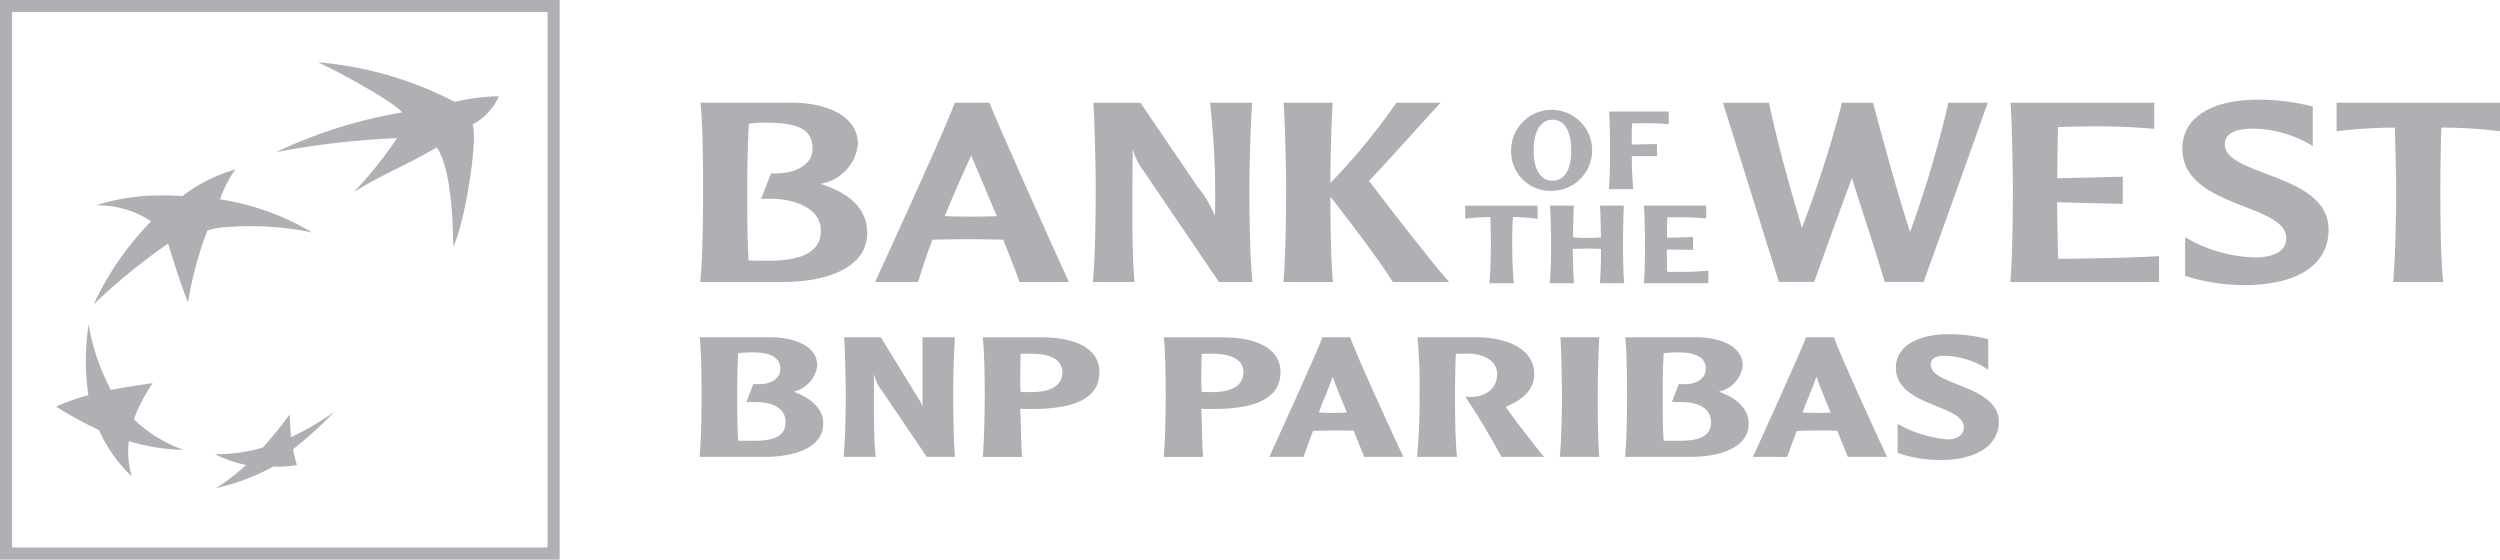
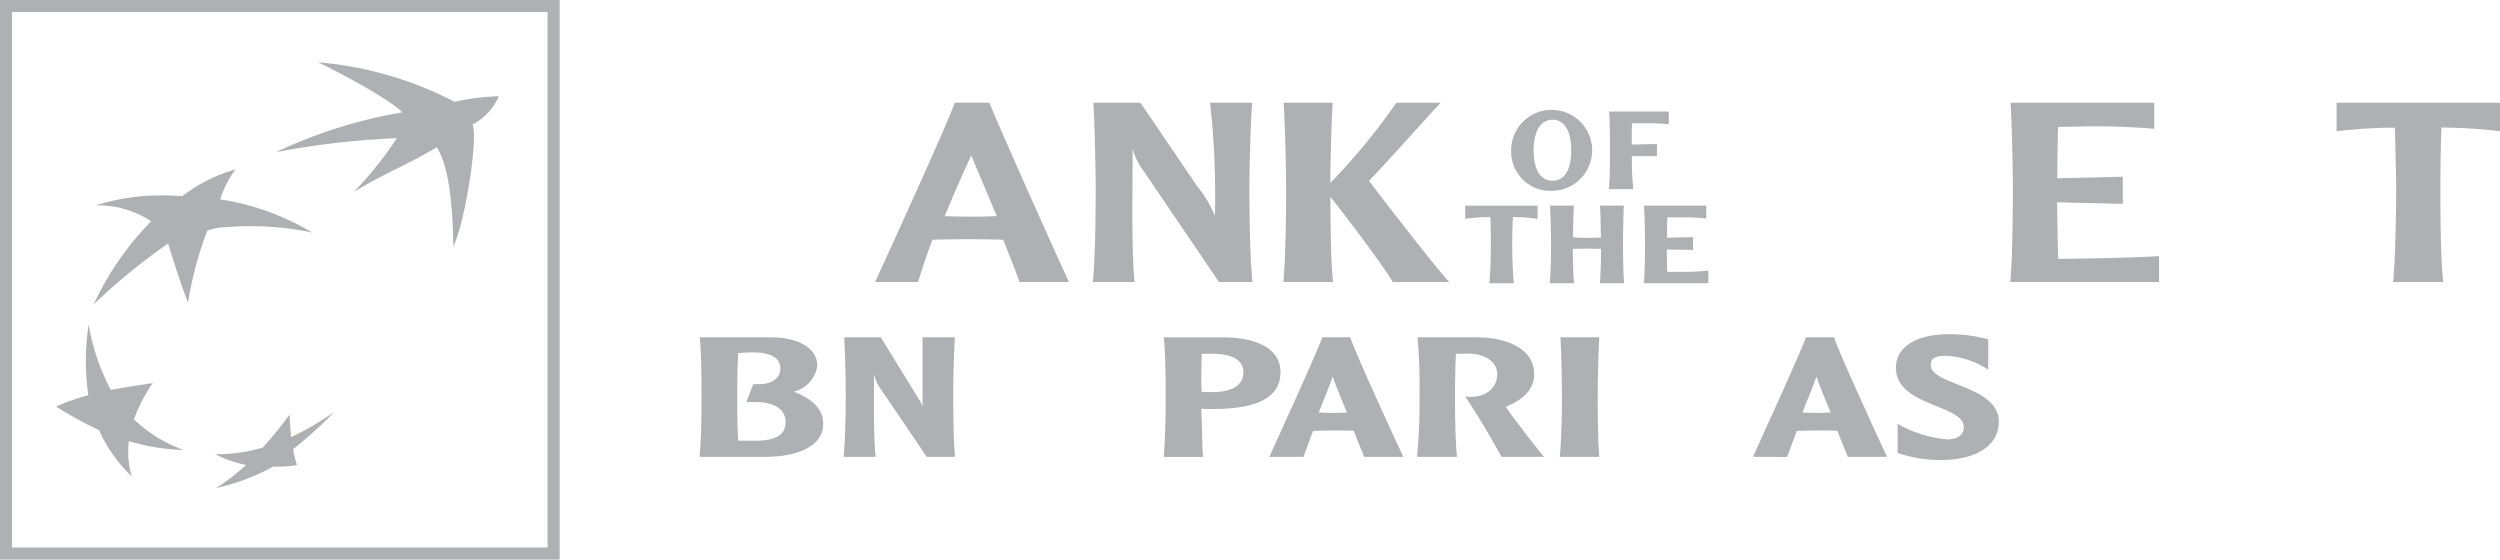
<svg xmlns="http://www.w3.org/2000/svg" width="150.636" height="33.717" viewBox="0 0 150.636 33.717">
  <defs>
    <style>.a{fill:#afb0b3;}</style>
  </defs>
  <g transform="translate(-785 -4567.474)">
    <g transform="translate(767.02 4549.494)">
      <g transform="translate(21.353 21.735)">
        <path class="a" d="M55.34,29.356c-2.081,1.224-2.718,1.327-4.981,2.681A23.128,23.128,0,0,0,52.95,28.8a50.251,50.251,0,0,0-7.283.84,28.962,28.962,0,0,1,7.592-2.391c-.457-.631-4.159-2.636-5.079-3.022a21.775,21.775,0,0,1,8.248,2.384,13.584,13.584,0,0,1,2.664-.337,3.522,3.522,0,0,1-1.585,1.7c.345.923-.479,6.005-1.162,7.351-.025-2.125-.21-4.81-1-5.978" transform="translate(-32.406 -24.23)" />
        <path class="a" d="M31.29,58.083a8.285,8.285,0,0,1-3-1.847,9.363,9.363,0,0,1,1.136-2.18c-.972.145-1.688.254-2.526.412a12.947,12.947,0,0,1-1.338-3.946,14.294,14.294,0,0,0-.017,4.263,12.587,12.587,0,0,0-1.946.685,24.138,24.138,0,0,0,2.592,1.421,8.81,8.81,0,0,0,1.973,2.791,5.183,5.183,0,0,1-.178-2.13,12.394,12.394,0,0,0,3.308.53" transform="translate(-23.594 -34.727)" />
        <path class="a" d="M35.91,34.976h0a6.929,6.929,0,0,0-.922,1.8,15.35,15.35,0,0,1,5.555,2,18.02,18.02,0,0,0-5.12-.328,3.9,3.9,0,0,0-1.2.212,21.359,21.359,0,0,0-1.163,4.327c-.49-1.182-1.2-3.549-1.2-3.549a36.277,36.277,0,0,0-4.487,3.669,17.867,17.867,0,0,1,3.465-5.01,5.894,5.894,0,0,0-3.327-.962,12.948,12.948,0,0,1,3.31-.584,17.323,17.323,0,0,1,1.893.034,9.466,9.466,0,0,1,3.2-1.612" transform="translate(-25.102 -28.52)" />
        <path class="a" d="M44.044,59.45a25.092,25.092,0,0,1-1.615,1.992,9.882,9.882,0,0,1-2.875.4,7.111,7.111,0,0,0,1.869.648,13.043,13.043,0,0,1-1.823,1.4,13.361,13.361,0,0,0,3.471-1.307,6.5,6.5,0,0,0,1.412-.087,8,8,0,0,1-.234-.953,23.68,23.68,0,0,0,2.484-2.25,16.761,16.761,0,0,1-2.6,1.519c-.043-.459-.067-.848-.091-1.365" transform="translate(-29.966 -38.23)" />
      </g>
      <path class="a" d="M18.707,18.709H50.971V50.969H18.707ZM17.98,51.7H51.7V17.98H17.98Z" />
      <g transform="translate(60.129 23.985)">
        <path class="a" d="M91.337,52.718a6.565,6.565,0,0,0-.869.053c-.04.936-.054,1.391-.054,2.46,0,1.3,0,1.779.054,2.809H91.51c1.231,0,1.818-.362,1.818-1.11,0-.83-.761-1.217-1.764-1.217h-.6l.415-1.083h.44c.509,0,1.191-.268,1.191-.923,0-.7-.63-.989-1.671-.989m1.1-.91c1.336,0,2.793.481,2.793,1.711a1.847,1.847,0,0,1-1.43,1.566c1.136.413,1.792,1.068,1.792,1.924,0,1.5-1.819,2.005-3.531,2.005H88.14c.095-.936.121-2.285.121-3.784,0-.988-.013-2.487-.106-3.423Z" transform="translate(-88.14 -37.49)" />
        <path class="a" d="M109.3,51.808c-.067.816-.108,2.714-.108,3.423,0,.656.015,2.8.108,3.784h-1.7l-2.728-4.024a2.46,2.46,0,0,1-.455-.99v2.286c0,.869.027,2.1.106,2.728h-1.938c.12-1.1.133-3.155.133-3.784,0-.681-.04-2.607-.093-3.423h2.206l2.3,3.745a1.582,1.582,0,0,1,.213.441V51.808Z" transform="translate(-93.907 -37.49)" />
-         <path class="a" d="M118.827,52.811c0,.469-.026.95-.026,1.418,0,.347.012.615.026.869.081.013.454.013.694.013.763,0,1.82-.213,1.82-1.191,0-.949-1.084-1.123-1.9-1.123-.108,0-.508,0-.615.014m1.3-1c1.565,0,3.45.442,3.45,2.112,0,1.471-1.338,2.207-4.052,2.207-.16,0-.6,0-.72-.014.052,1,.039,2.219.106,2.9h-2.368c.094-.989.122-2.62.122-3.784,0-1.029-.028-2.74-.122-3.423Z" transform="translate(-99.478 -37.49)" />
        <path class="a" d="M136.987,52.811c0,.469-.026.95-.026,1.418,0,.347.012.615.026.869.081.013.455.013.694.013.763,0,1.82-.213,1.82-1.191,0-.949-1.084-1.123-1.9-1.123-.106,0-.508,0-.616.014m1.3-1c1.566,0,3.45.442,3.45,2.112,0,1.471-1.337,2.207-4.052,2.207-.159,0-.6,0-.72-.014.053,1,.04,2.219.106,2.9H134.7c.092-.989.12-2.62.12-3.784,0-1.029-.028-2.74-.12-3.423Z" transform="translate(-106.729 -37.49)" />
        <path class="a" d="M149.965,56.341c-.279-.7-.669-1.565-.855-2.166-.2.614-.628,1.564-.842,2.166.268.012.628.026.868.026.334,0,.509-.014.828-.026m.2-4.533c.267.855,2.648,6.045,3.2,7.207H151c-.095-.281-.282-.669-.63-1.577-.36-.014-.735-.014-1.23-.014s-.829.014-1.218.027c-.213.589-.4,1.056-.574,1.564h-2.059c.4-.895,2.767-6.057,3.2-7.207Z" transform="translate(-110.955 -37.49)" />
        <path class="a" d="M163.705,51.808c1.578,0,3.462.562,3.462,2.234,0,.895-.667,1.536-1.711,1.951.214.374,1.966,2.648,2.313,3.021H165.19c-.457-.869-1.325-2.366-2.18-3.636,1.028.133,1.924-.361,1.924-1.35,0-.95-1.1-1.232-1.631-1.232-.242,0-.694,0-.855.014-.04.883-.054,1.939-.054,2.42,0,.63,0,2.689.121,3.784h-2.407a35.018,35.018,0,0,0,.147-3.784,31.426,31.426,0,0,0-.12-3.423Z" transform="translate(-116.873 -37.49)" />
        <path class="a" d="M176.8,51.808c-.054.816-.094,2.742-.094,3.436,0,.642,0,2.782.094,3.77h-2.381c.121-1.1.135-3.155.135-3.77,0-.681-.041-2.621-.093-3.436Z" transform="translate(-122.586 -37.49)" />
-         <path class="a" d="M184.158,52.718a6.583,6.583,0,0,0-.869.053c-.04.936-.055,1.391-.055,2.46,0,1.3,0,1.779.055,2.809h1.042c1.232,0,1.818-.362,1.818-1.11,0-.83-.762-1.217-1.764-1.217h-.6l.414-1.083h.441c.508,0,1.19-.268,1.19-.923,0-.7-.628-.989-1.671-.989m1.1-.91c1.336,0,2.795.481,2.795,1.711a1.847,1.847,0,0,1-1.432,1.566c1.137.413,1.791,1.068,1.791,1.924,0,1.5-1.818,2.005-3.531,2.005h-3.917c.095-.936.121-2.285.121-3.784,0-.988-.012-2.487-.106-3.423Z" transform="translate(-125.198 -37.49)" />
        <path class="a" d="M198.484,56.341c-.281-.7-.669-1.565-.856-2.166-.2.614-.628,1.564-.842,2.166.266.012.628.026.868.026.334,0,.509-.014.83-.026m.2-4.533c.267.855,2.648,6.045,3.195,7.207h-2.365c-.094-.281-.282-.669-.63-1.577-.361-.014-.735-.014-1.23-.014s-.829.014-1.216.027c-.213.589-.4,1.056-.575,1.564H193.8c.4-.895,2.768-6.057,3.2-7.207Z" transform="translate(-130.326 -37.49)" />
        <path class="a" d="M211.319,51.5a8.683,8.683,0,0,1,2.38.308v1.832a4.983,4.983,0,0,0-2.593-.842c-.816,0-.869.32-.869.561,0,1.217,4.1,1.23,4.1,3.409,0,1.417-1.323,2.313-3.529,2.313a8.033,8.033,0,0,1-2.568-.427V56.9a7.3,7.3,0,0,0,3.009.936c.562,0,.976-.254.976-.736,0-1.377-4.092-1.244-4.092-3.582,0-1.284,1.284-2.02,3.183-2.02" transform="translate(-136.047 -37.366)" />
        <path class="a" d="M164.943,35.555a11.81,11.81,0,0,1,1.509-.1c.027.512.034,1.048.034,1.532,0,.4-.016,1.738-.091,2.457h1.476c-.086-.719-.1-2.059-.1-2.457,0-.3.01-1.041.045-1.532a9.719,9.719,0,0,1,1.484.112v-.8h-4.362Zm8.182,1.818c0,.724-.031,1.6-.067,2.066h1.46c-.069-.719-.069-2.05-.069-2.448,0-.469.017-1.7.05-2.228h-1.441c.036.445.05,1.373.059,1.923-.255.008-.518.025-.849.025-.255,0-.584-.017-.833-.032,0-.556.027-1.471.053-1.916h-1.443c.042.529.068,1.77.068,2.228,0,.4,0,1.741-.084,2.448H171.5c-.05-.518-.076-1.233-.076-2.066.321-.007.62-.017.84-.017.3,0,.588.01.858.017m4.966-1.9a10.881,10.881,0,0,1,1.375.068v-.776h-3.751c.035.529.061,1.787.061,2.228,0,.419-.007,1.812-.07,2.448h3.888V38.68a14.216,14.216,0,0,1-1.51.078h-.967c-.025-.4-.025-.917-.025-1.349l1.579.023v-.774L177.1,36.7c0-.348,0-.857.017-1.232Zm-3.021-1.7a17.718,17.718,0,0,1-.085-1.989h1.51v-.732l-1.51.033c-.01-.118-.01-.261-.01-.425,0-.287.01-.619.026-.849.137-.007.669-.007.782-.007a12.8,12.8,0,0,1,1.424.058v-.767h-3.59c.035.527.052,1.788.052,2.229,0,.4,0,1.733-.069,2.448Zm-4.859-4.184c.688,0,1.12.649,1.12,1.856s-.433,1.82-1.12,1.82c-.7,0-1.146-.623-1.146-1.82s.443-1.856,1.146-1.856m0,4.285a2.44,2.44,0,1,0-2.5-2.429,2.365,2.365,0,0,0,2.5,2.429" transform="translate(-118.803 -28.381)" />
        <path class="a" d="M255.924,33.422c0,.938-.034,4.16-.184,5.663h3.019c-.172-1.5-.172-4.724-.172-5.663,0-.757.015-2.333.065-3.644A30.441,30.441,0,0,1,262.18,30V28.283h-9.846V30a30.379,30.379,0,0,1,3.511-.217c.032,1.311.078,2.887.078,3.644" transform="translate(-153.693 -28.098)" />
-         <path class="a" d="M243.123,36.319c0,.836-.819,1.16-1.9,1.16a8.623,8.623,0,0,1-4.189-1.218v2.33a11.461,11.461,0,0,0,3.591.554c3.173,0,5.051-1.218,5.051-3.331,0-3.427-6.253-3.2-6.253-5.156,0-.678.724-.938,1.679-.938a7.081,7.081,0,0,1,3.623,1.048V28.391a12.986,12.986,0,0,0-3.313-.416c-2.729,0-4.545,1.048-4.545,2.945,0,3.6,6.256,3.289,6.256,5.4" transform="translate(-147.518 -27.975)" />
        <path class="a" d="M228.571,39.085V37.524c-2.018.122-4.036.136-6.071.169-.044-1.109-.059-2.468-.075-3.41l3.96.093V32.74l-3.945.094c0-.848.015-2.067.046-3.087.571-.014.9-.029,1.295-.029a39.781,39.781,0,0,1,4.5.138V28.283h-8.655c.077,1.248.136,4.1.136,5.15,0,.943-.014,4.149-.155,5.651Z" transform="translate(-140.627 -28.098)" />
-         <path class="a" d="M206.742,28.282H204.37a67.85,67.85,0,0,1-2.312,7.791c-.8-2.484-1.525-5.183-2.233-7.791H197.96a71.819,71.819,0,0,1-2.417,7.545c-.539-1.852-1.341-4.52-1.986-7.545h-2.775c1.14,3.595,2.264,7.265,3.374,10.8h2.127c.708-1.975,1.8-5.032,2.279-6.25.4,1.31,1.571,4.848,1.971,6.25h2.342c1.3-3.595,2.588-7.207,3.866-10.8" transform="translate(-129.119 -28.098)" />
        <path class="a" d="M130.113,39.085c-.108-.836-.137-2.733-.137-4.06,0-1.465.014-2.285.014-3.936H130a3.756,3.756,0,0,0,.573,1.189l4.62,6.807h2.02c-.169-1.5-.187-4.709-.187-5.663,0-1.053.064-3.907.171-5.139h-2.544a47.772,47.772,0,0,1,.31,5.663c0,.415,0,.818-.017,1.125h-.016a6.424,6.424,0,0,0-1.018-1.713l-3.45-5.075h-2.834c.075,1.232.139,4.086.139,5.139,0,.954-.017,4.16-.171,5.663Z" transform="translate(-103.894 -28.098)" />
        <path class="a" d="M111.541,35.145c-.508,0-1.143-.016-1.6-.031.568-1.374,1.111-2.607,1.6-3.656l1.54,3.656c-.524.016-1.048.031-1.54.031m1.09-6.87H110.55c-.568,1.593-4.189,9.463-4.8,10.806h2.587c.246-.805.523-1.641.863-2.547.708-.015,1.326-.032,2.14-.032.88,0,1.51.017,2.129.032.46,1.155.813,2.052.983,2.547h2.974c-.83-1.79-4.373-9.692-4.79-10.806" transform="translate(-95.169 -28.095)" />
-         <path class="a" d="M92.371,37.8c-.32,0-.892,0-1.247-.017-.076-1.589-.076-2.4-.076-4.363,0-1.664.031-2.437.094-3.872a7.049,7.049,0,0,1,.953-.064c2.113,0,2.882.433,2.882,1.576,0,1.08-1.248,1.48-2.125,1.48H92.48l-.6,1.53h.6c1.3,0,3,.508,3,1.925,0,1.206-1.033,1.806-3.114,1.806m3.069-4.629a2.7,2.7,0,0,0,2.278-2.391c0-1.788-2.031-2.5-3.957-2.5H88.23c.138,1.42.152,3.658.152,5.138,0,2.2-.029,4.24-.168,5.664H93.22c2.466,0,5.054-.775,5.054-2.965,0-1.372-.97-2.376-2.834-2.948" transform="translate(-88.17 -28.098)" />
        <path class="a" d="M149.689,39.085c-.139-1.3-.156-3.842-.156-5.139.983,1.25,3.049,3.964,3.762,5.139h3.4c-.648-.648-4.223-5.265-4.836-6.1.785-.785,3.74-4.1,4.313-4.7h-2.666a37.9,37.9,0,0,1-3.975,4.831c0-1.237.062-3.689.139-4.831h-2.958c.091,1.248.152,4.1.152,5.15,0,.943-.013,4.149-.168,5.651Z" transform="translate(-111.519 -28.098)" />
      </g>
    </g>
  </g>
</svg>